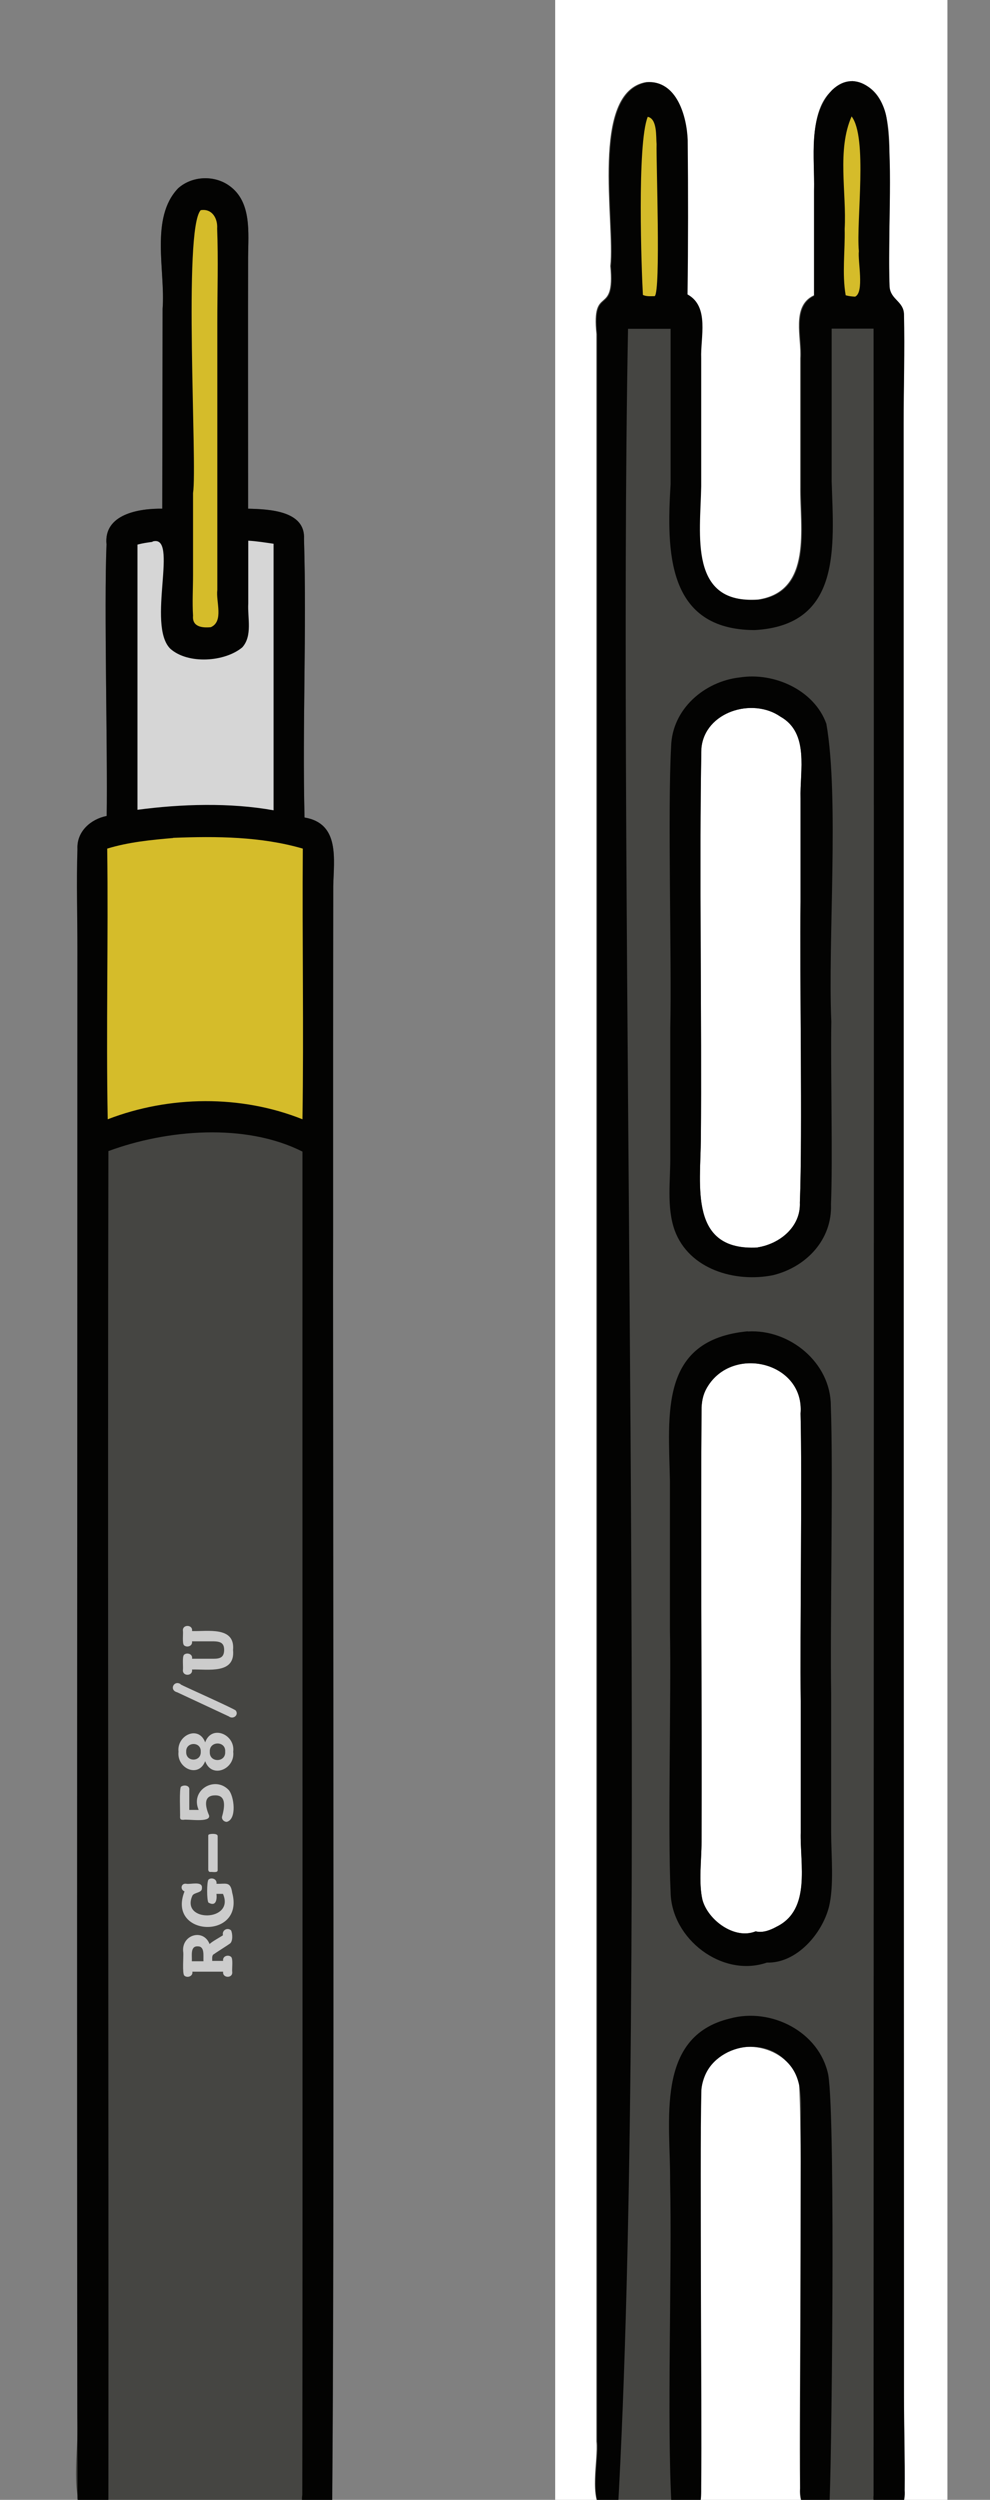
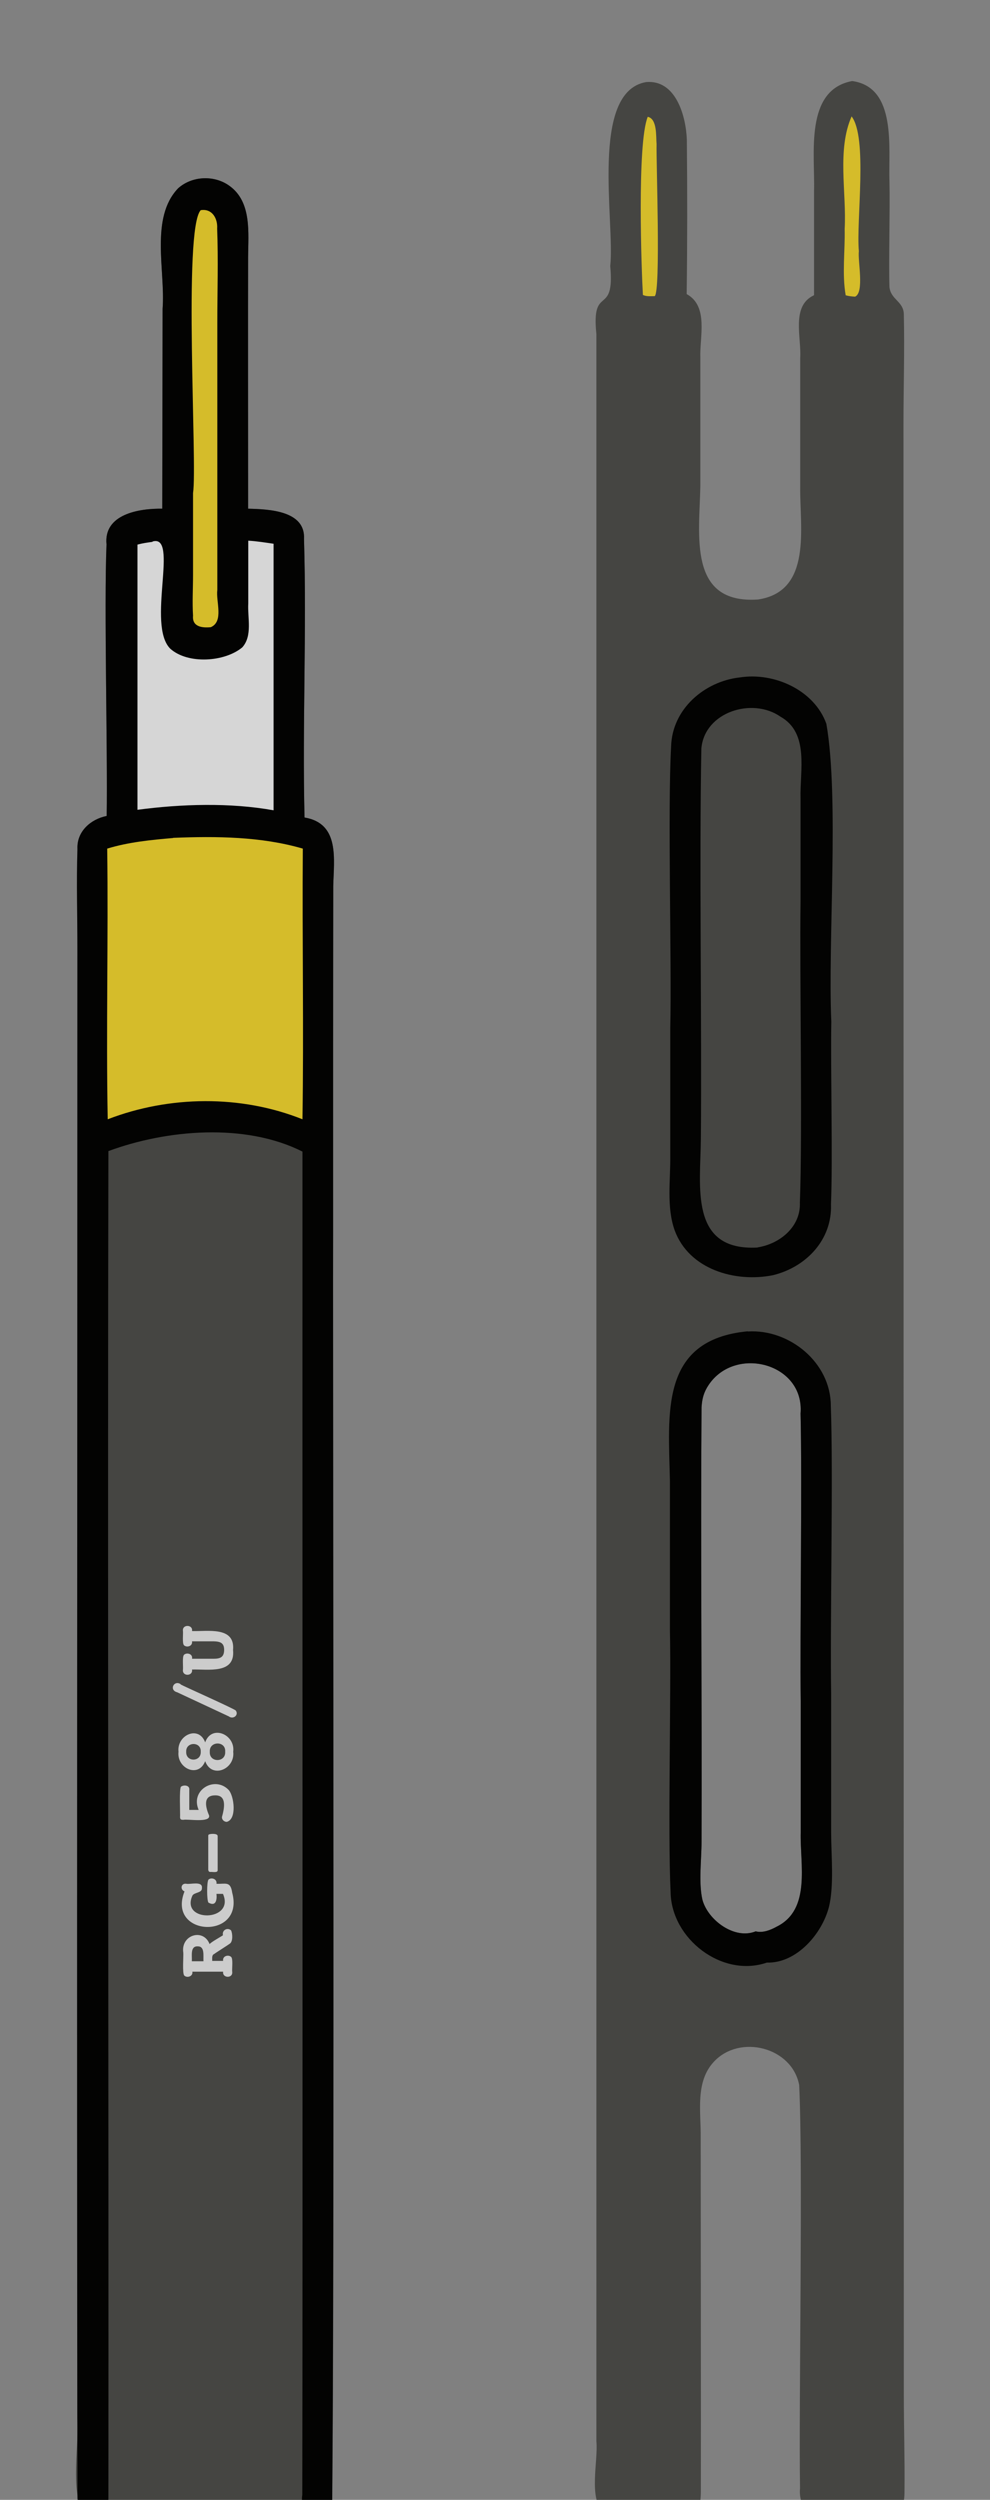
<svg xmlns="http://www.w3.org/2000/svg" id="Layer_1" version="1.1" viewBox="0 0 579 1462">
  <rect x="0" y="0" width="579" height="1462" fill="#808080" stroke="none" />
  <defs>
    <style>
      .st0 {
        fill: none;
      }

      .st1 {
        fill: #030302;
      }

      .st2 {
        fill: #d6d6d6;
      }

      .st3 {
        fill: #454542;
      }

      .st4 {
        fill: #ccc;
      }

      .st5 {
        fill: #fff;
      }

      .st6 {
        fill: #d5bc2a;
      }

      .st7 {
        clip-path: url(#clippath);
      }
    </style>
    <clipPath id="clippath">
      <rect class="st0" x="0" y="0" width="579" height="1462" />
    </clipPath>
  </defs>
  <g class="st7">
    <rect class="st0" x="0" y="0" width="579" height="1462" />
-     <rect class="st5" x="324.7" width="229.4" height="1472" />
-     <path class="st3" d="M476.1,172.6s0-61,0-61c.6-21.5-5.7-59,22.3-64.2,26.3,3.6,21.1,39.4,21.8,58.9.4,15.6-.5,46.8,0,61.6.8,7.4,8.2,8.3,8.4,15.8.5,21.3-.2,42.8-.2,64.1,0,338.8.1,813.1.2,1152.4,0,18.7.6,37.5.4,56.2,0,3.9-.1,8.8-3.1,11.7-4,3.8-11.5,2.8-14-2.3-5.3,2.5-21.8,2.1-27,0-8.9,11.8-18.2.8-17-10.6-.8-50.3,1.8-187.8-.5-235.8-4.2-22.2-34.8-29.9-49.9-13.6-11,11.8-7.5,29.3-7.7,44.1,0,29.3.2,172.7.1,204.6,0,6.4.4,16.6-8.6,16.9-3.8.2-6.7-2-8.7-5.1-5.5,3-21.3,2-26.9-.5-2,5.1-8.5,6.2-12.9,3.4-8.7-8.2-2.9-29.9-4-41.4,0-224.6,0-995.4,0-1232.4-3.1-29.8,10.9-9.5,8.1-39.8,2.8-25.9-12.1-101.9,21-107.6,17.4-1.5,23.3,19.9,23.8,33.7.3,30,.3,60.4-.1,90.3,13,7.1,7.5,25.2,8,37.3,0,0,0,74.9,0,74.9-.5,28.6-7.5,69.3,33.8,66.4,31.8-4.8,24.3-42.3,24.6-65.6,0,0,0-75.6,0-75.6.8-11.8-5.4-30.3,7.8-36.6ZM441.9,1129.5c4.1,1.1,8.7-.7,12.3-2.7,20.3-10,13.6-36.6,14.1-55.2,0,0,0-76.3,0-76.3-.5-40,.9-129.9-.1-168.6,2.4-29.4-38.1-40-53.7-16.8-2.9,4.3-3.9,8.1-4.2,13.2-.6,80.4.3,173.9,0,254.1,0,10.4-1.8,23.7.5,33.8,3.2,12,18.9,23.6,31.2,18.5ZM443.2,729.5c13-2.1,25.2-12.1,24.6-26.2,1.6-41.1-.2-133.7.4-176.1,0,0,0-60.1,0-60.1-.5-16.3,5.3-38.4-11.8-48-16.4-11.4-44.3-2.8-46.2,18.6-1.3,66.3.3,161.7-.3,228.3-.2,27.8-7,65.8,33.2,63.6Z" />
-     <path class="st1" d="M476.1,172.6s0-61,0-61c.5-19.6-3.9-43.2,10.5-58.9,14.2-13.7,30.6,1.9,32.1,18,3.8,29.4.2,67.6,1.6,97.3.8,7.4,8.2,8.3,8.4,15.8.5,21.3-.2,42.8-.2,64.1,0,338.8.1,813.1.2,1152.4,0,18.7.6,37.5.4,56.2.5,6.1-1.9,14.8-9.7,13.9-5.8,0-9.2-5.8-8.5-11.1,0-329.2.4-935.9,0-1267.1h-24.5s0,89.4,0,89.4c1.2,38.3,5.9,84.1-45.1,86.9-51.4-.2-51.5-46-49.1-85.4,0,0,0-90.8,0-90.8h-24.9c-6.3,330.8,12.2,959-6.1,1278.3-19.8,3.7-10.4-31.4-11.9-42.6,0-225,0-995.1,0-1232.4-3.1-29.8,10.9-9.5,8.1-39.8,2.8-25.9-12.1-101.9,21-107.6,17.4-1.4,23.3,19.9,23.8,33.7.3,30,.3,60.4-.1,90.3,13,7.1,7.5,25.2,8,37.3,0,0,0,74.9,0,74.9-.5,28.6-7.5,69.3,33.8,66.4,31.8-4.8,24.3-42.3,24.6-65.6,0,0,0-75.6,0-75.6.8-11.8-5.4-30.3,7.8-36.6Z" />
+     <path class="st3" d="M476.1,172.6s0-61,0-61c.6-21.5-5.7-59,22.3-64.2,26.3,3.6,21.1,39.4,21.8,58.9.4,15.6-.5,46.8,0,61.6.8,7.4,8.2,8.3,8.4,15.8.5,21.3-.2,42.8-.2,64.1,0,338.8.1,813.1.2,1152.4,0,18.7.6,37.5.4,56.2,0,3.9-.1,8.8-3.1,11.7-4,3.8-11.5,2.8-14-2.3-5.3,2.5-21.8,2.1-27,0-8.9,11.8-18.2.8-17-10.6-.8-50.3,1.8-187.8-.5-235.8-4.2-22.2-34.8-29.9-49.9-13.6-11,11.8-7.5,29.3-7.7,44.1,0,29.3.2,172.7.1,204.6,0,6.4.4,16.6-8.6,16.9-3.8.2-6.7-2-8.7-5.1-5.5,3-21.3,2-26.9-.5-2,5.1-8.5,6.2-12.9,3.4-8.7-8.2-2.9-29.9-4-41.4,0-224.6,0-995.4,0-1232.4-3.1-29.8,10.9-9.5,8.1-39.8,2.8-25.9-12.1-101.9,21-107.6,17.4-1.5,23.3,19.9,23.8,33.7.3,30,.3,60.4-.1,90.3,13,7.1,7.5,25.2,8,37.3,0,0,0,74.9,0,74.9-.5,28.6-7.5,69.3,33.8,66.4,31.8-4.8,24.3-42.3,24.6-65.6,0,0,0-75.6,0-75.6.8-11.8-5.4-30.3,7.8-36.6ZM441.9,1129.5c4.1,1.1,8.7-.7,12.3-2.7,20.3-10,13.6-36.6,14.1-55.2,0,0,0-76.3,0-76.3-.5-40,.9-129.9-.1-168.6,2.4-29.4-38.1-40-53.7-16.8-2.9,4.3-3.9,8.1-4.2,13.2-.6,80.4.3,173.9,0,254.1,0,10.4-1.8,23.7.5,33.8,3.2,12,18.9,23.6,31.2,18.5ZM443.2,729.5Z" />
    <path class="st6" d="M378.7,68.3c5.8,1,4.9,11.7,5.3,16-.3,9.5,2.5,86.2-1.1,88.9-2.4,0-4.7.3-6.9-.7-.8-13.8-3.5-88.4,2.8-104.1Z" />
    <path class="st6" d="M498,68c9.6,12.4,2.7,60.7,4.3,78.9-.7,5.8,3.3,24.1-2.2,26.6-1.9-.1-3.7-.3-5.5-.8-2.2-12.5-.3-26.1-.6-38.8,1.2-21.2-4.6-46.3,4.1-65.9Z" />
-     <path class="st1" d="M392.8,1466.3c-2.9-49.3.3-139.8-.9-190.3.4-34.5-9.3-84.9,35-95.5,24-6.6,52.3,7.7,57.5,32.9,4.5,26.2,1.8,241.8.6,252.4-2.5,4.3-8.5,6.7-12.7,3.4-3.6-3.2-4.3-9.4-4.3-14,0-31.6.3-180.3.3-208.5-.2-14.1,2.8-31-8.8-41.6-16-16.6-47.8-6.3-49.3,17.3-1.1,48.2.4,181.9-.1,232.1,0,6.4.4,16.6-8.6,16.9-3.8.2-6.7-2-8.7-5.1Z" />
    <path class="st1" d="M437.4,778.7c24.4-1.5,48.5,18.3,48.5,43.4,1.5,38.5-.5,128.9.2,168.6,0,0,0,81,0,81,0,13.1,1.8,31-1.3,43.6-4.1,15.8-19,33-36.3,32.5-26.2,9-55.9-13.9-56.3-41.2-1.7-35.2.4-116.8-.4-153.1,0,0,0-87.4,0-87.4-.8-39.4-6.2-82.5,45.4-87.5ZM441.9,1129.5c4.1,1.1,8.7-.7,12.3-2.7,20.3-10,13.6-36.6,14.1-55.2,0,0,0-76.3,0-76.3-.5-40,.9-129.9-.1-168.6,2.4-29.4-38.1-40-53.7-16.8-2.9,4.3-3.9,8.1-4.2,13.2-.6,80.4.3,173.9,0,254.1,0,10.4-1.8,23.7.5,33.8,3.2,12,18.9,23.6,31.2,18.5Z" />
    <path class="st1" d="M432.6,396.2c20-3.2,43.6,7.3,50.7,27.1,7.6,43.3.8,128.1,2.9,174.2-.5,26.9.9,80.6-.2,106.8.8,20.8-14.6,36.8-34,41.5-22.1,4.4-49-3.4-57.4-26.2-4.9-13.6-2.4-29.5-2.6-43.8,0,0,0-74.4,0-74.4.9-38.8-1.6-127.2.5-164.9.6-21.7,19.3-37.9,40-40.3ZM443.2,729.5c13-2.1,25.2-12.1,24.6-26.2,1.6-41.1-.2-133.7.4-176.1,0,0,0-60.1,0-60.1-.5-16.3,5.3-38.4-11.8-48-16.4-11.4-44.3-2.8-46.2,18.6-1.3,66.3.3,161.7-.3,228.3-.2,27.8-7,65.8,33.2,63.6Z" />
    <path class="st3" d="M94.9,297.6l.2-117.1c1.7-22.1-7.5-53.1,9.1-70.4,8.2-7.3,21.2-7.8,30-1.4,13.1,9.4,11,27.4,10.9,41.7-.1,24,0,121.4,0,147.1,12.1.3,33.6,1.1,32.7,17.7,1.6,54.2-1,108.7.3,162.9,20.8,3.5,17.1,24.4,16.8,40.3,0,31.1,0,170.1,0,204.2-.8,124.4,1.1,626.1-.7,741.1-1.8,7.2-12.4,10.2-16.1,2.7-17.6,7.7-98.7,7-116.3-.1-2.6,4.4-8.8,5.2-12.7,2-8.4-8.7-2.6-40.9-3.9-54,0-56.1,0-298.5,0-359.4.2-126.7-.2-435.6.1-558.4-.5-10.1,7.7-17.4,17.1-19.3.6-38.1-1.6-122-.1-158.8-1.8-17.7,19-21.1,32.6-20.9Z" />
    <path class="st1" d="M94.9,297.6l.2-117.1c1.7-22.1-7.5-53.1,9.1-70.4,8.2-7.3,21.2-7.8,30-1.4,13.1,9.4,11,27.4,10.9,41.7-.1,24,0,121.4,0,147.1,12.1.3,33.6,1.1,32.7,17.7,1.6,54.2-1,108.7.3,162.9,20.8,3.5,17.1,24.4,16.8,40.3-.6,236.8,1,708.1-.6,945.3-3.5,11.6-19.7,7.6-17.5-4.6.3-144.8,0-633.1.1-785.6-33.5-16.9-79.4-12.9-113.5-.3-.5,210.9.2,577.7,0,787.7.2,12.3-18.3,12-18.1-.6-.5-269.6,0-633.7,0-904.1,0-19.8-.7-39.9,0-59.7-.5-10.1,7.6-17.4,17.1-19.3.6-38.1-1.6-122-.1-158.8-1.8-17.7,19-21.1,32.6-20.9Z" />
    <path class="st6" d="M101.3,490c25.3-1,51.4-.8,75.8,6.3-.4,52.8.6,105.6-.2,158.3-36-14.4-77.9-13.9-113.9,0-1-52.7.4-105.5-.3-158.3,12.4-3.8,25.6-5.1,38.5-6.2Z" />
    <path class="st2" d="M89.2,316.7c15.7-4.6-3.6,48.8,10.4,62.7,10.3,9.2,31.8,7.8,42.1-.8,6.1-6.8,3-17.3,3.5-25.7,0,0,0-36.7,0-36.7,5,.3,9.9,1.1,14.8,1.8,0,36.8,0,119.9,0,155.9-25.4-4.6-54.1-3.7-79.6-.3v-155.1c2.9-.8,5.8-1.2,8.8-1.6Z" />
    <path class="st6" d="M117.5,122.9c6.6-1,9.9,4.9,9.5,10.8.7,18.3.1,36.8.1,55,0,33.4,0,124.2,0,156.3-.9,6.8,3.9,18.4-3.8,21.8-5.1.5-11-.2-10.4-6.7-.5-7.9,0-16.1,0-24v-47.7c2.6-16.4-5.9-154.5,4.5-165.5Z" />
    <g>
      <path class="st4" d="M122.5,1137.1c.7-1.2,6.7-4.4,7.9-5.3-.7-3,2.6-4.7,4.7-2.9.9,1.6,1.3,6.7-.8,7.9,0,.1-9.1,5.9-9.1,6-1.5.7-1,2.7-1.1,4h6.4c-.5-2.8,3-3.9,4.7-2.3,1.2,1.1.4,7,.6,8.6.6,4.1-5.9,3.9-5.3,0h-18c.5,2.7-3,3.9-4.7,2.3-1.3-1.1-.4-11.8-.6-13.4-1.6-10.5,12-14.6,15.5-4.7ZM112.2,1147h6.8c-.2-3.2.9-8.8-3.4-8.7-4.5-.2-3.2,5.7-3.4,8.7Z" />
      <path class="st4" d="M107.8,1106.1c-2.6-1.1-1.9-4.9,1.2-4.4,2.3.5,9.6-1.8,9.1,2.5.2,3-4.6,2.4-5.6,4.5-7,15.8,25.1,15.2,17.9-1.1h-3.8c.4,3.6-.4,7.6-4.7,5.1-1-1.4-1-12,0-13.4,1.7-1.6,5.2-.4,4.7,2.4,5.2.3,8.2-1.8,9.2,5.2,7.5,27.8-38.4,25.9-27.9-.7Z" />
      <path class="st4" d="M121.8,1093.8v-20c0-.4,0-.7.3-.9.9-.5,5.2-.8,5.2.9,0,0,0,20,0,20,0,1.7-3.3.8-4.3,1-.6,0-1.1-.4-1.1-1Z" />
      <path class="st4" d="M110.6,1058.5h5.6c-5.1-11.6,9.4-20.1,17.5-11.7,3.2,3.4,5,17.2-1.1,18.7-1.5,0-2.9-1.3-2.8-2.8,1.2-4.4,3.3-12.9-4-12.7-7.5,0-5.4,7.4-3.5,11.8.9,4.4-12.7,1.9-15,2.5-1.5,0-1.9-.2-2-1.5.2-1.4-.6-17.2.6-17.9,1.6-1.2,5.3-.9,4.8,2.1,0,0,0,11.5,0,11.5Z" />
      <path class="st4" d="M120,1019c3.7-10.6,17.7-4.7,16.4,5.5,1.2,10.2-12.6,16-16.4,5.5-3.9,10.1-16.7,4.2-15.6-5.5-1.1-9.7,11.8-15.7,15.6-5.5ZM108.9,1024.5c-.3,6.1,8.8,6.1,8.5,0,.4-6.1-8.8-6-8.5,0ZM122.7,1024.5c-.4,6.5,9.4,6.4,9,0,.5-6.5-9.4-6.4-9,0Z" />
      <path class="st4" d="M105.6,985.1c1.4.9,31.8,14.4,32.3,15.3,1.9,2.6-1.5,5.4-4.1,3.4,0,0-30.2-14.1-30.2-14.1-4.9-1.3-1.8-7.4,2.1-4.7Z" />
      <path class="st4" d="M112.3,970.1h12.6c4.1,0,6.1-1,6.2-5.1,0-4.1-2.1-5-6.2-5.1,0,0-12.6,0-12.6,0,.5,2.8-3,3.9-4.7,2.3-1.1-1.1-.4-6.8-.6-8.3-.6-4.1,6-3.9,5.3,0,9.1.3,25.3-2.9,24,11.1,1.4,14.3-14.7,11.1-24,11.4.7,4-5.9,4.2-5.3,0,.2-1.6-.5-7.4.6-8.6,1.7-1.6,5.3-.5,4.7,2.3Z" />
    </g>
  </g>
</svg>